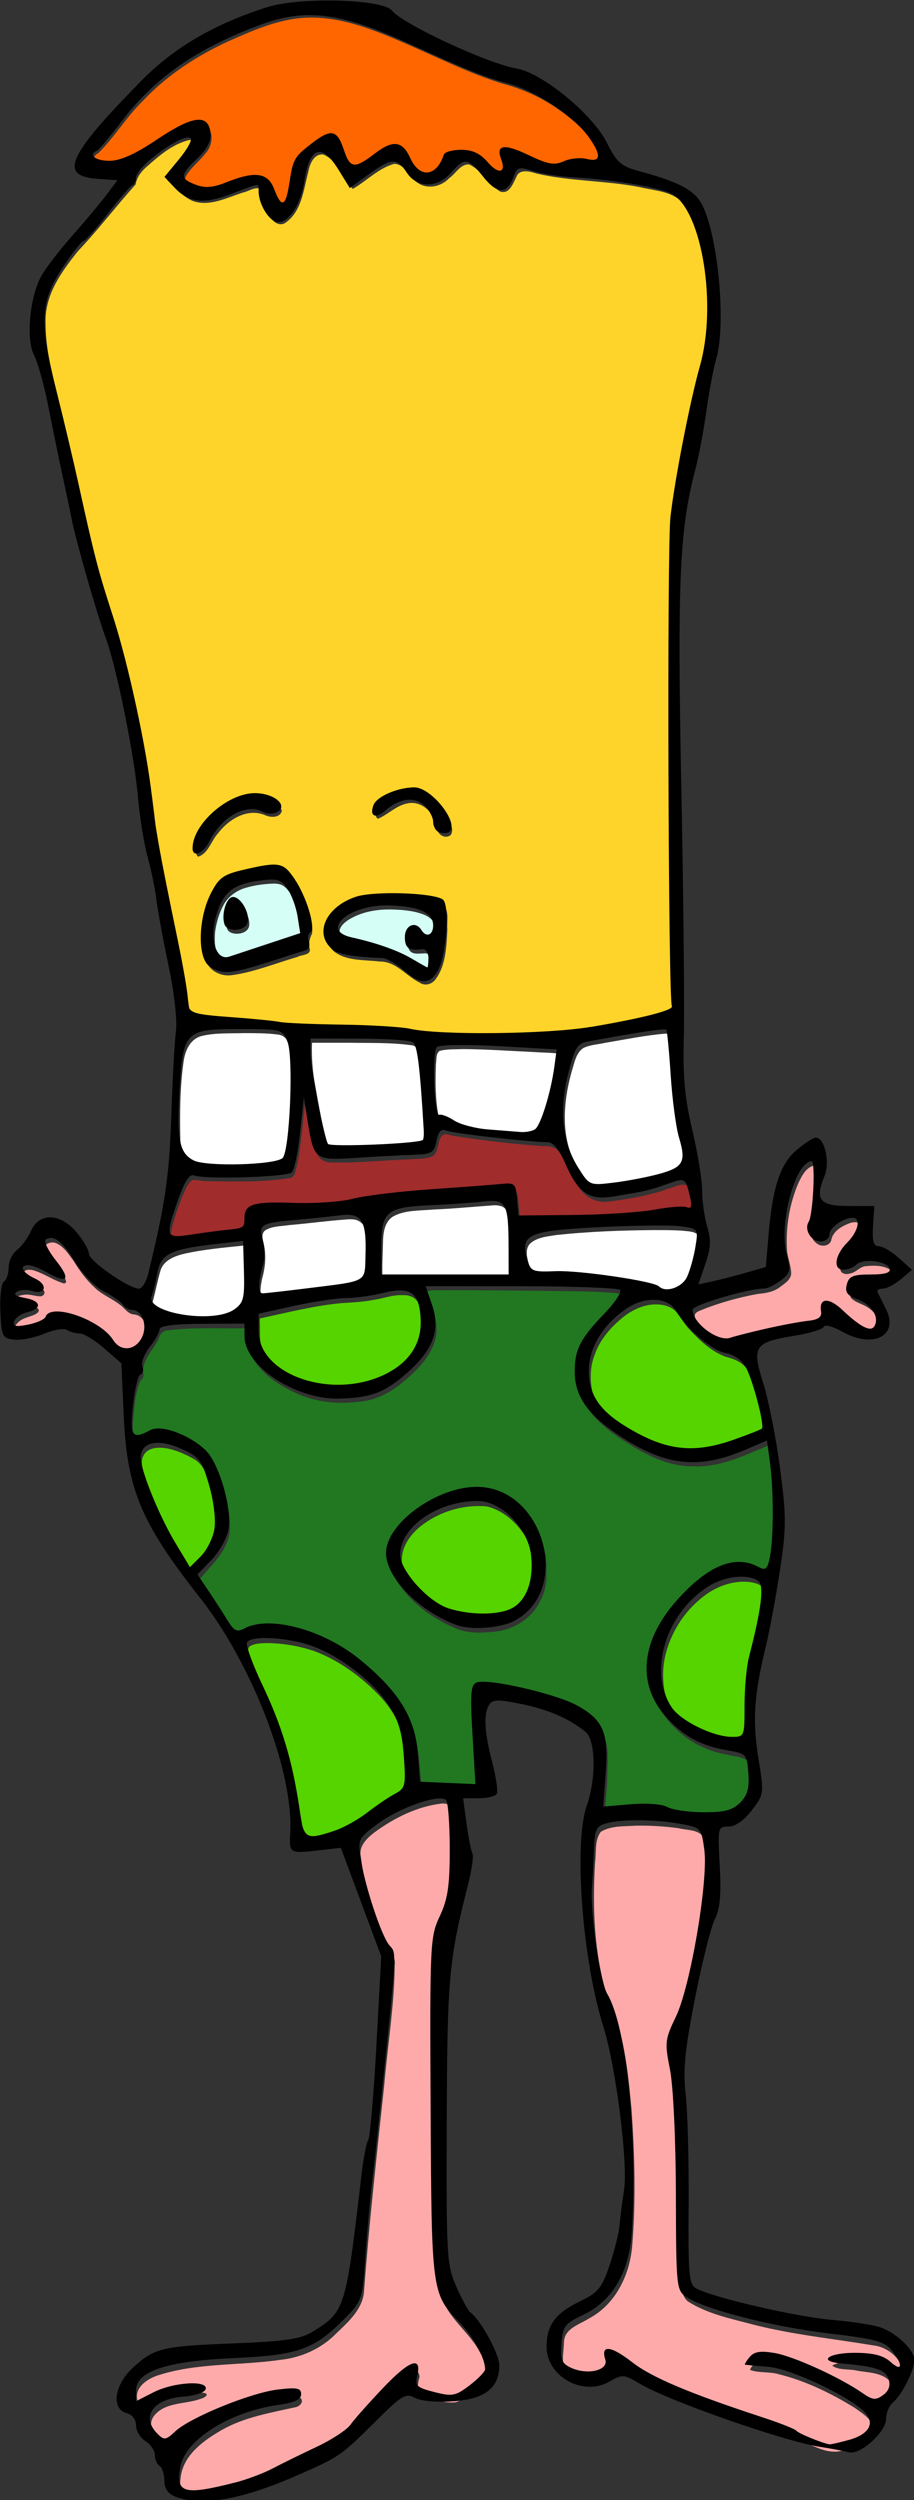
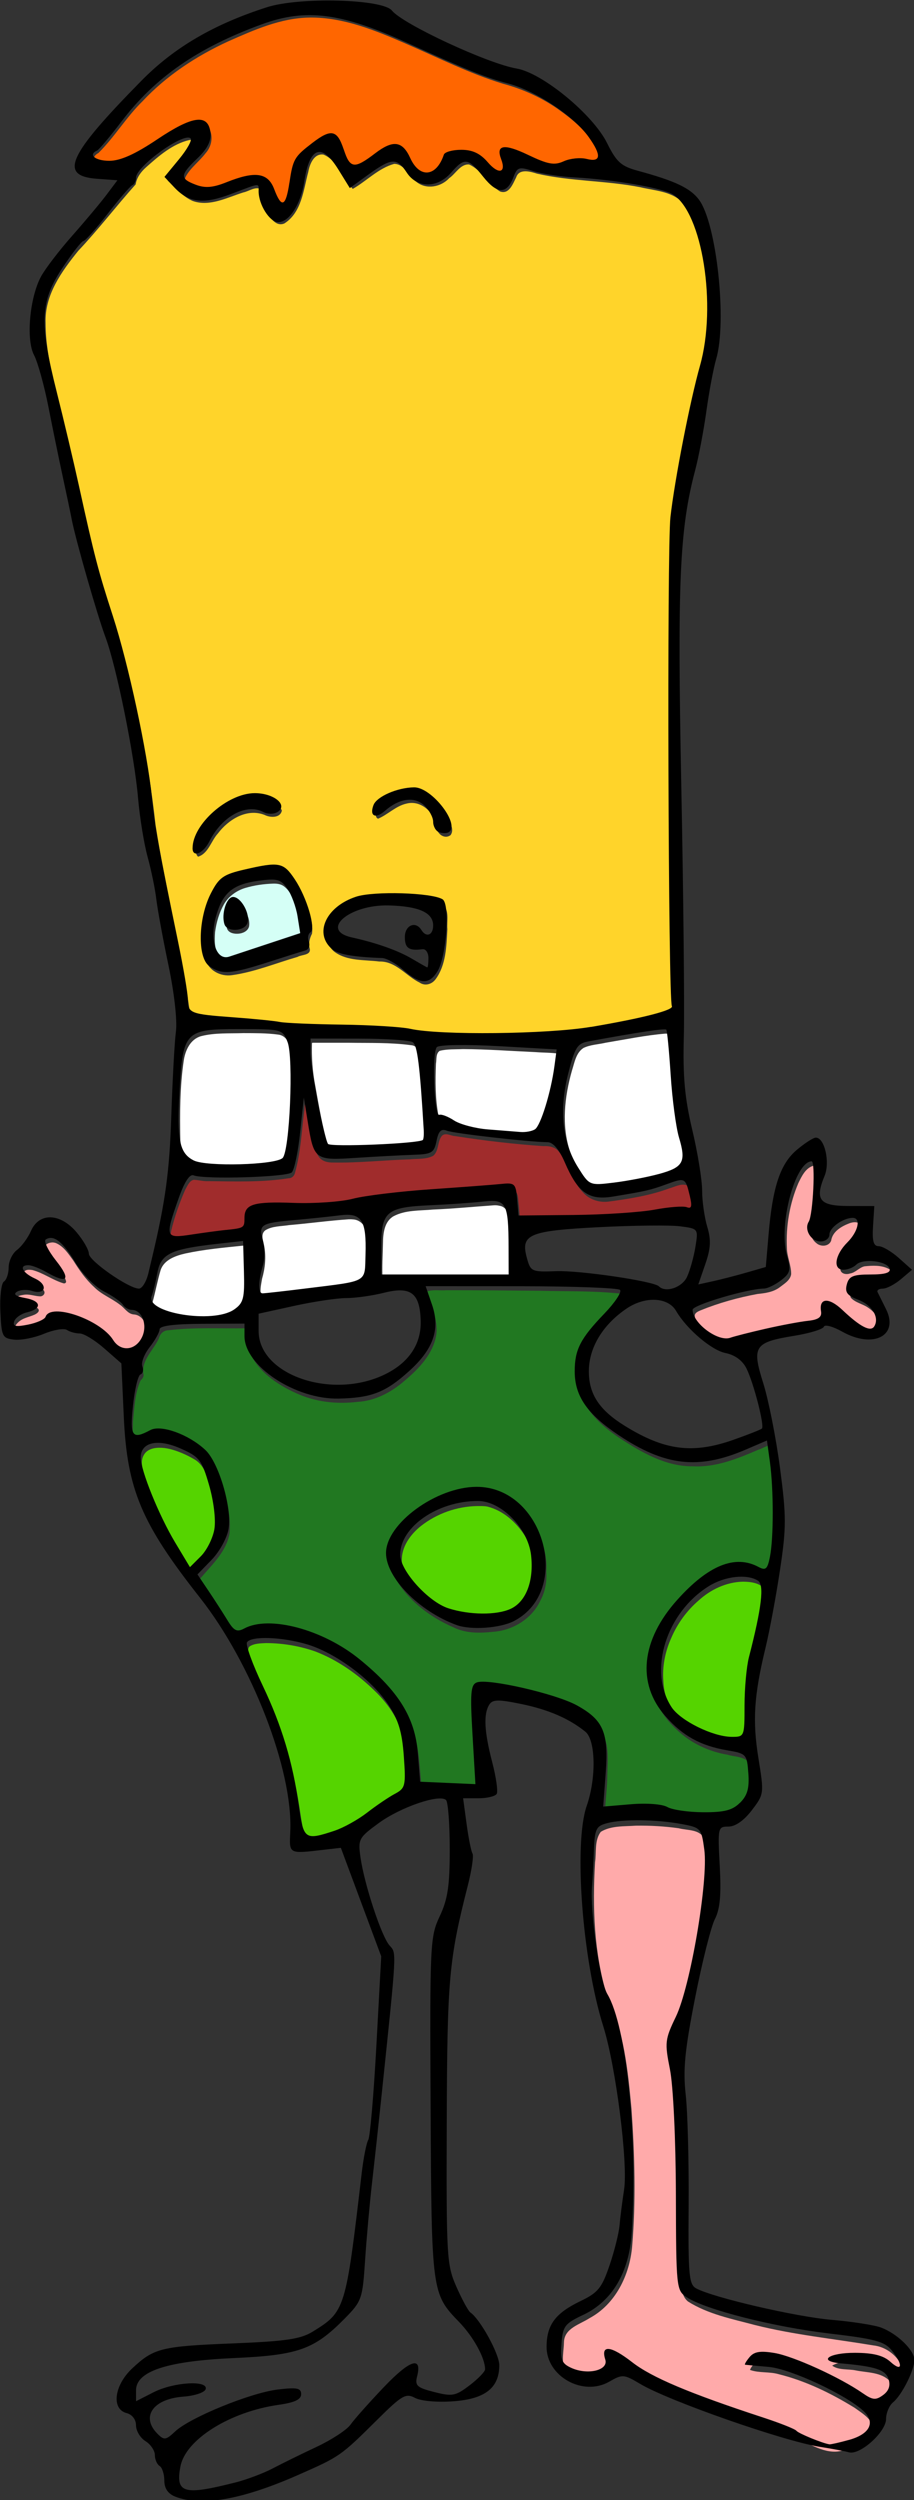
<svg xmlns="http://www.w3.org/2000/svg" width="108.37mm" height="296.34mm" version="1.1" viewBox="0 0 108.37 296.34">
  <rect x="0" y="0" width="108.37" height="296.34" fill="#333333" stroke="none" />
  <g transform="translate(-.255 -.347)">
    <g transform="matrix(2.114 0 0 2.114 -112.63 -242.6)" stroke-width=".473">
-       <path transform="scale(.265)" d="m295.06 815.26c-5.192 0.594-10.076 3.014-14.253 6.079-1.612 1.23-3.433 2.924-2.932 5.177 0.755 6.228 2.711 12.281 5.106 18.059 0.605 1.7 2.413 2.947 2.064 4.92-0.082 8.529-1.509 16.979-2.235 25.468-1.537 14.416-3.156 28.834-4.243 43.289-0.177 3.899-3.275 6.627-5.894 9.133-3.141 3.224-7.407 5.122-11.854 5.595-8.697 1.261-17.763 0.556-26.193 3.377-2.089 0.782-4.576 2.443-4.077 5.03 0.13 0.571-0.21 1.643 0.348 1.958 4.242-2.263 9.106-4.41 13.996-3.331 1.006 0.361-0.39 1.105-0.822 1.171-3.285 1.262-7.633 0.624-10.008 3.693-1.538 2.181 0.036 5.476 2.375 6.304 1.949-0.076 3.114-2.065 4.8-2.831 5.639-3.238 11.778-5.724 18.132-7.101 1.866-0.218 3.911-0.733 5.726-0.244 0.888 0.944-0.312 1.933-1.284 2.042-5.204 1.15-10.579 2.067-15.29 4.72-3.703 2.134-7.822 4.998-8.69 9.483-0.257 1.632-0.62 4.3 1.464 4.883 4.094 0.327 8.151-0.9 12.068-1.966 6.305-2.292 12.267-5.45 18.235-8.494 3.045-1.392 5.299-3.894 7.352-6.454 3.251-3.362 6.117-7.314 10.225-9.684 0.861-0.574 1.371 0.895 0.972 1.524-0.178 1.141-0.712 2.858 0.759 3.376 2.224 0.843 4.639 1.806 7.053 1.517 2.623-0.93 4.959-2.781 6.646-4.975 0.621-2.164-0.828-4.324-1.834-6.151-2.473-4.29-7.172-7.269-8.08-12.398-1.412-6.98-0.845-14.169-1.142-21.25-0.119-15.796-0.497-31.602-2e-3 -47.395 0.039-3.575 0.505-7.16 2.154-10.376 2.233-5.63 1.489-11.838 1.532-17.75-0.228-2.016 0.122-4.311-0.866-6.134-0.373-0.269-0.871-0.263-1.309-0.264z" fill="#faa" />
      <path transform="scale(.265)" d="m336.1 819.95c-2.476 0.183-5.246-0.036-7.439 1.303-1.37 1.807-0.902 4.341-1.217 6.464-0.555 9.484-0.238 19.197 2.555 28.337 3.589 7.393 4.399 15.699 5.156 23.769 0.679 9.694 0.961 19.473 0.142 29.159-0.529 6.069-3.526 12.237-9.058 15.193-2.021 1.309-5.281 2.11-5.371 5.039-0.021 1.857-0.575 3.888 0.145 5.649 1.783 2.302 5.285 2.655 7.896 1.775 1.147-0.35 1.802-1.523 1.403-2.682-0.306-0.735-0.051-1.962 0.941-1.477 3.51 1.545 6.305 4.356 9.858 5.866 9.378 4.677 19.665 7.102 29.225 11.312 3.067 1.357 6.386 3.618 9.877 2.396 2.214-0.65 5.228-1.219 6.14-3.657 0.426-2.507-2.261-4.04-3.981-5.282-4.999-3.081-10.386-5.707-16.107-7.115-1.96-0.561-4.145-0.203-6.032-0.896 0.511-1.243 1.885-2.363 3.333-2.059 5.443 0.272 10.344 3.026 15.168 5.315 2.78 1.244 5.165 3.266 7.981 4.412 2.691 0.601 5.061-3.111 3.153-5.253-1.809-1.968-4.802-1.812-7.237-2.307-1.617-0.339-3.647-4e-3 -5-1.014 2.309-1.325 5.204-0.811 7.766-0.846 2.42-0.071 4.468 1.251 6.336 2.613 0.785 0.659 1.422-0.499 0.898-1.153-1.07-2.638-3.516-4.622-6.385-4.905-8.33-1.393-16.759-2.232-24.965-4.298-4.822-1.287-9.906-2.275-14.172-4.983-1.819-1.498-1.266-4.247-1.551-6.339-0.528-12.871-0.085-25.785-1.151-38.63-0.352-4.002-1.947-8.291 0.145-12.084 3.714-8.519 5.135-17.818 6.339-26.968 0.351-4.621 1.198-9.504-0.385-13.983-0.965-1.942-3.561-1.641-5.347-2.12-2.998-0.422-6.031-0.593-9.058-0.549z" fill="#faa" />
      <path transform="scale(.265)" d="m373.72 680.3c-1.703 0.45-2.535 2.241-3.246 3.698-1.837 4.31-2.65 9.066-2.423 13.742 0.029 1.889 0.927 3.646 0.901 5.529-0.192 1.322-1.51 2.051-2.467 2.801-1.347 0.993-3.025 1.22-4.641 1.381-4.12 0.765-8.192 1.891-12.075 3.473-0.568 0.247-1.362 0.565-1.198 1.342 0.18 1.714 1.659 2.905 2.846 3.993 1.569 1.294 3.7 2.245 5.743 1.584 5.618-1.562 11.332-2.753 17.092-3.637 0.868-0.127 1.919-0.694 1.754-1.732 0.045-0.754-0.237-1.985 0.726-2.275 1.205-0.147 2.204 0.877 3.11 1.536 1.845 1.487 3.518 3.388 5.806 4.2 0.824 0.338 1.757-0.188 1.913-1.056 0.52-1.841-0.915-3.613-2.373-4.559-1.149-0.792-2.666-1.018-3.611-2.073-0.347-0.897-0.136-2.032 0.491-2.77 1.251-1.167 3.124-0.71 4.675-0.905 1.191-0.148 2.584 0.079 3.614-0.648 0.59-0.651-0.152-1.512-0.776-1.791-1.561-0.803-3.418-0.706-5.112-0.53-1.143 0.258-1.889 1.353-3.082 1.522-0.761 0.279-1.952 0.083-2.027-0.895-0.127-1.885 1.334-3.395 2.436-4.734 1.001-1.219 2.175-2.7 1.935-4.378-0.306-1.091-1.715-0.927-2.532-0.59-1.648 0.635-3.502 1.73-3.781 3.64-0.468 1.276-2.232 1.354-3.143 0.514-1.053-0.799-1.496-2.284-0.843-3.474 0.901-2.723 0.849-5.648 0.996-8.482-0.044-1.41 0.122-2.888-0.26-4.255-0.101-0.139-0.284-0.186-0.448-0.169z" fill="#faa" />
      <path transform="scale(.265)" d="m212.52 696.55c-0.444 0.031-0.939 0.175-1.256 0.472 0.028 1.583 1.151 2.836 1.978 4.091 0.778 1.173 1.859 2.231 2.236 3.61 0.107 0.405-0.32 0.59-0.637 0.445-2.25-0.689-4.183-2.178-6.467-2.773-0.6-0.083-1.529-0.195-1.823 0.48-0.079 0.803 0.725 1.333 1.286 1.768 0.988 0.723 2.33 1.07 2.993 2.162 0.337 0.607-0.28 1.213-0.893 1.15-1.148-0.049-2.263-0.54-3.428-0.322-0.561 0.104-1.428 0.179-1.599 0.843 0.056 0.674 0.937 0.723 1.432 0.899 1.096 0.305 2.357 0.406 3.235 1.206 0.458 0.557-0.317 1.048-0.765 1.255-1.161 0.517-2.514 0.687-3.46 1.618-0.457 0.423-1.055 1.198-0.565 1.796 0.672 0.451 1.559 0.138 2.302 0.075 1.465-0.3 3.012-0.613 4.243-1.508 0.399-0.495 0.723-1.167 1.435-1.256 1.965-0.426 3.979 0.262 5.827 0.9 2.807 1.079 5.548 2.671 7.296 5.187 0.809 1.237 2.455 1.911 3.865 1.35 2.202-0.832 3.167-3.524 2.633-5.702-0.233-1.259-1.234-2.448-2.578-2.51-1.307-0.119-1.952-1.429-2.971-2.092-1.74-1.346-3.883-2.13-5.433-3.723-1.78-1.617-3.137-3.6-4.411-5.621-1.008-1.382-2.017-2.967-3.651-3.663-0.264-0.096-0.545-0.147-0.826-0.137z" fill="#faa" />
      <path transform="scale(.265)" d="m253.04 652.26c-2.995 0.105-6.063-0.107-8.99 0.649-2.278 0.64-3.352 3.046-3.662 5.205-0.825 5.572-0.815 11.232-0.716 16.852 0.152 1.896 0.788 3.942 2.462 5.037 1.485 1.02 3.409 0.943 5.127 1.155 4.162 0.187 8.359 0.076 12.482-0.546 0.987-0.152 2.208-0.475 2.487-1.588 0.885-3.26 0.952-6.678 1.184-10.03 0.149-4.273 0.358-8.587-0.237-12.836-0.249-1.546-1.052-3.427-2.834-3.589-2.416-0.326-4.87-0.295-7.303-0.308z" fill="#fff" />
      <path transform="scale(.265)" d="m267.53 654.4c-0.091 3.031 0.124 6.061 0.708 9.038 0.778 4.328 1.492 8.69 2.757 12.907 0.215 0.938 1.333 0.744 2.046 0.778 5.816 0.049 11.657-0.049 17.431-0.801 0.529-0.072 1.29-0.183 1.265-0.882 0.153-3.079-0.273-6.157-0.429-9.23-0.321-3.375-0.394-6.817-1.283-10.105-0.129-0.761-0.777-1.259-1.532-1.29-4.351-0.589-8.762-0.444-13.142-0.512-2.574-3e-3 -5.148-9.5e-4 -7.722-2e-3l-0.092 0.092z" fill="#fff" />
      <path transform="scale(.265)" d="m299.52 655.64c-1.648 0.08-3.351-0.036-4.956 0.374-0.856 0.586-0.623 1.828-0.789 2.717-0.156 3.689-0.157 7.432 0.546 11.068 0.087 0.434 0.32 1.132 0.893 0.926 1.895 0.422 3.411 1.812 5.317 2.234 3.899 1.034 7.965 1.139 11.966 1.458 1.318-5e-3 2.976-0.238 3.569-1.608 1.745-3.66 2.61-7.674 3.309-11.647 0.188-1.5 0.585-3.022 0.491-4.532-1.627-0.261-3.357-0.215-5.022-0.35-5.106-0.223-10.212-0.612-15.324-0.639z" fill="#fff" />
      <path transform="scale(.265)" d="m342.32 652.37c-4.228 0.35-8.396 1.225-12.578 1.916-1.576 0.372-3.272 0.408-4.747 1.116-1.595 1.038-1.895 3.111-2.438 4.79-1.569 5.541-2.248 11.572-0.409 17.138 0.844 2.623 2.226 5.092 4.02 7.181 1.242 1.36 3.252 0.866 4.856 0.726 4.2-0.56 8.424-1.224 12.457-2.555 1.388-0.461 3.012-1.32 3.115-2.968 0.14-2.485-0.956-4.822-1.266-7.254-1.144-6.544-1.153-13.222-2.043-19.797-0.128-0.363-0.678-0.267-0.967-0.292z" fill="#fff" />
-       <path transform="scale(.265)" d="m339.61 693.94c-6.765 0.061-13.541 0.312-20.271 1.029-1.94 0.325-4.161 0.447-5.673 1.855-1.158 1.287-0.55 3.174-0.153 4.644 0.266 0.986 0.738 2.251 1.94 2.321 3.204 0.236 6.433 0.052 9.633 0.391 4.877 0.458 9.75 1.137 14.522 2.265 1.063 0.187 1.924 0.84 2.904 1.222 1.847 0.214 3.726-0.633 4.791-2.158 1.129-1.974 1.537-4.274 2.018-6.472 0.118-1.218 0.653-2.522 0.227-3.725-0.794-1.194-2.451-1.09-3.713-1.253-2.072-0.132-4.15-0.121-6.225-0.121z" fill="#fff" />
      <path transform="scale(.265)" d="m306.07 688.69c-4.312 0.301-8.614 0.726-12.934 0.904-2.797 0.261-5.806 0.057-8.358 1.421-1.937 1.136-2.197 3.636-2.215 5.665-0.052 2.561-0.233 5.144-0.079 7.696 0.849 0.348 1.869 0.123 2.778 0.217 8.163 0.051 16.326 0.016 24.489 0.027 0.231-0.855 3e-3 -1.896 0.063-2.821-0.116-3.435 0.075-6.899-0.405-10.311-0.201-1.194-0.885-2.523-2.213-2.699-0.369-0.09-0.748-0.116-1.126-0.099z" fill="#fff" />
      <path transform="scale(.265)" d="m275.37 691.65c-4.254 0.281-8.483 0.875-12.731 1.237-1.655 0.27-3.493 0.176-4.965 1.082-1.059 0.777-0.497 2.221-0.268 3.257 0.463 2.341 0.217 4.766-0.445 7.049-0.196 1.283-0.598 2.718-0.028 3.954 0.548 0.666 1.541 0.139 2.258 0.187 5.598-0.669 11.219-1.212 16.778-2.157 1.368-0.265 3.076-0.87 3.291-2.466 0.227-3.049 0.459-6.162-0.1-9.188-0.228-1.458-1.342-2.833-2.89-2.922-0.298-0.032-0.599-0.036-0.899-0.031z" fill="#fff" />
      <path transform="scale(.265)" d="m253.12 697.21c-4.145 0.429-8.316 0.799-12.394 1.678-2.039 0.471-4.458 1.298-5.21 3.475-0.691 2.284-1.111 4.64-1.745 6.939-0.177 1.227 1.154 1.967 2.08 2.425 3.743 1.621 7.955 1.94 11.976 1.504 2.194-0.311 4.758-1.241 5.544-3.529 0.613-2.515 0.254-5.143 0.281-7.704-0.067-1.575-0.037-3.166-0.219-4.731-0.07-0.107-0.213-0.047-0.313-0.058z" fill="#fff" />
      <path transform="scale(.265)" d="m266.2 667c-0.333 0.491-0.176 1.248-0.329 1.826-0.525 4.33-0.748 8.728-1.915 12.947-0.131 0.656-0.659 1.214-1.359 1.193-5.576 0.885-11.263 0.674-16.896 0.618-1.076 0.059-2.121-0.233-3.182-0.289-0.973 0.206-1.358 1.334-1.814 2.101-1.221 2.778-2.231 5.667-2.948 8.616-0.199 0.804-0.292 2.101 0.742 2.36 1.91 0.222 3.826-0.295 5.723-0.482 2.779-0.449 5.595-0.652 8.364-1.147 0.886-0.112 1.237-1.021 1.209-1.811 0.053-1.056 0.185-2.422 1.32-2.872 1.715-0.859 3.729-0.516 5.592-0.644 5.674-0.099 11.441 0.288 17.005-1.081 8.408-1.518 16.986-1.825 25.493-2.538 2.303-0.121 4.609-0.485 6.913-0.379 1.137 0.427 1.013 1.918 1.144 2.892 0.157 1.181 0.162 2.417 0.36 3.578 0.941 0.33 2.02 0.084 3.006 0.172 8.394-0.044 16.821-0.062 25.163-1.099 2.812-0.461 5.66-0.901 8.515-0.584 0.499-0.85-0.02-1.955-0.144-2.876-0.352-1.028-0.351-2.424-1.359-3.066-1.249-0.39-2.508 0.379-3.694 0.694-4.138 1.53-8.53 2.211-12.877 2.789-2.035 0.229-4.114-0.478-5.45-2.075-2.297-2.435-2.9-5.917-4.991-8.491-0.778-1.002-2.087-1.251-3.286-1.177-6.243-0.427-12.478-1.153-18.658-2.122-0.915-0.021-2.027-0.831-2.819-0.054-0.999 1.221-0.585 3.172-1.831 4.215-1.513 0.804-3.314 0.587-4.967 0.759-5.397 0.16-10.782 0.768-16.184 0.672-1.165 0.019-2.427-0.24-3.103-1.281-1.071-1.521-1.1-3.499-1.52-5.258-0.418-2.006-0.549-4.092-1.102-6.062-0.028-0.035-0.076-0.055-0.121-0.044z" fill="#a02c2c" />
-       <path transform="scale(.265)" d="m283.79 626.1c-2.944 5e-3 -5.965 0.608-8.493 2.169-0.848 0.573-1.802 1.32-1.929 2.409-0.086 1.055 0.883 1.813 1.802 2.078 2.181 0.668 4.434 1.105 6.6 1.813 2.843 0.868 5.613 1.992 8.152 3.555 0.828 0.443 1.615 0.999 2.486 1.345 0.34-0.082 0.235-0.565 0.303-0.822 0.067-0.968 0.211-2.105-0.449-2.913-0.257-0.306-0.627-0.414-1.014-0.331-0.942-0.016-2.024 0.268-2.831-0.377-0.648-0.601-0.653-1.605-0.611-2.41 0.081-0.88 0.531-1.91 1.496-2.085 0.874-0.173 1.498 0.596 1.927 1.233 0.382 0.563 1.212 1.031 1.845 0.579 0.717-0.584 0.755-1.633 0.647-2.482-0.208-1.361-1.43-2.269-2.642-2.724-2.217-0.825-4.617-0.991-6.963-1.038-0.109 1.7e-4 -0.217 3.4e-4 -0.326 5.1e-4z" fill="#d5fff6" />
      <path transform="scale(.265)" d="m259.31 620.63c-1.981 0.067-3.969 0.346-5.871 0.91-1.862 0.552-3.542 1.759-4.53 3.448-1.022 1.806-1.601 3.844-1.884 5.892-0.128 1.8-0.148 3.772 0.869 5.344 0.507 0.846 1.597 1.364 2.548 0.969 5.044-1.648 10.078-3.325 15.117-4.989 0.141-0.246-0.08-0.595-0.069-0.881-0.365-2.284-0.66-4.617-1.604-6.754-0.579-1.309-1.257-2.71-2.5-3.512-0.624-0.374-1.365-0.443-2.076-0.426zm-8.04 3.947c0.856 0.059 1.451 0.812 1.907 1.442 0.693 1.081 1.275 2.394 1.032 3.703-0.261 0.967-1.325 1.444-2.248 1.503-0.857 0.073-2.033-0.119-2.395-1.044-0.345-1.075-0.216-2.25 0.025-3.327 0.238-0.831 0.562-1.791 1.379-2.216 0.095-0.038 0.196-0.061 0.299-0.061z" fill="#d5fff6" />
      <path transform="scale(.265)" d="m241.6 463.29c-3.565 0.831-6.477 3.371-9.15 5.751-1.096 0.969-2.018 2.187-2.232 3.644-4.124 4.605-7.89 9.553-12.147 14.052-3.528 4.369-7.155 9.384-6.913 15.292-0.013 7.587 2.555 14.86 4.107 22.211 3.338 13.658 5.885 27.534 10.3 40.906 4.184 14.1 7.276 28.531 8.872 43.16 2.101 13.328 5.429 26.445 7.298 39.807 1.037 1.557 3.33 1.261 4.955 1.632 8.165 0.677 16.295 1.754 24.499 1.87 7.155 0.142 14.308 0.397 21.39 1.487 6.867 0.616 13.784 0.136 20.669 0.092 7.213 0.042 14.373-0.936 21.42-2.415 3.232-0.802 6.709-1.151 9.655-2.776 0.396-0.983-0.206-2.171-0.036-3.229-0.569-27.623-0.545-55.255-0.446-82.883 0.131-9.419-0.108-18.934 1.929-28.184 1.546-8.98 3.788-17.81 5.666-26.719 0.691-5.263 0.527-10.642-0.068-15.908-0.927-5.16-2.05-10.703-5.603-14.759-2.318-2.2-5.774-2.323-8.734-3.03-7.229-1.435-14.69-1.224-21.871-2.878-1.417-0.446-3.776-1.145-4.406 0.786-0.678 1.307-1.473 3.68-3.415 2.985-2.481-1.521-3.86-4.5-6.543-5.713-1.839-0.141-2.851 1.966-4.193 2.876-1.757 1.905-4.873 2.523-6.981 0.793-1.616-1.149-2.427-3.745-4.682-3.798-3.338 0.914-5.853 3.64-8.776 5.3-2.154-2.304-3.113-5.959-6.199-7.264-2.04-0.279-2.92 2.065-3.216 3.677-1.025 3.812-1.396 8.573-5.052 10.892-1.87 0.821-3.241-1.47-3.94-2.895-0.818-1.31-0.571-2.888-0.977-4.289-1.132-0.778-2.596 0.4-3.767 0.622-3.387 1.054-7.083 3.074-10.675 1.826-2.137-0.892-3.65-2.811-5.339-4.333 1.843-2.554 4.412-4.776 5.464-7.809 0.131-0.545-0.376-0.853-0.859-0.78zm47.781 138.18c2.849 0.156 4.853 2.657 6.492 4.741 0.678 1.156 1.926 2.839 1.004 4.15-1.232 0.97-2.948-0.225-2.934-1.703-0.419-2.964-3.249-5.756-6.385-4.964-2.283 0.503-3.957 2.332-6.04 3.204-0.878-0.355-0.394-1.876 0.197-2.36 1.929-2.08 4.934-2.893 7.666-3.068zm-33.334 1.245c1.858 0.039 4.303 0.574 5.115 2.447-0.316 1.634-2.462 1.536-3.634 0.947-3.745-1.502-7.684 0.957-9.9 3.908-1.444 1.556-2 4.236-4.2 4.919-0.864-0.76-0.319-2.314 8e-3 -3.263 1.985-4.095 5.815-7.366 10.189-8.654 0.784-0.194 1.608-0.306 2.422-0.305zm3.629 15.113c2.976-0.159 4.424 3.022 5.607 5.232 1.089 2.568 2.655 5.287 2.261 8.159-0.502 1.005-0.804 2.087-0.469 3.22 0.233 1.397-1.771 1.189-2.59 1.697-4.596 1.325-9.09 3.195-13.847 3.862-2.448 0.39-5.307-1.068-5.656-3.727-0.841-5.172 0.225-10.864 3.475-15.06 2.475-2.281 6.101-2.427 9.246-3.192 0.653-0.104 1.317-0.188 1.971-0.191zm25.449 6.111c3.32 0.129 6.832-0.166 9.979 1.064 1.619 1.173 0.918 3.562 1.09 5.269-0.197 3.594-0.276 7.611-2.519 10.62-0.806 1.055-2.222 1.469-3.367 0.675-2.872-1.406-5.03-4.558-8.517-4.452-3.165-0.402-6.777-0.057-9.473-2.038-2.309-1.797-1.921-5.345 0.059-7.216 2.688-3.085 6.963-4.088 10.924-3.904 0.608-0.011 1.215-0.016 1.823-0.018z" fill="#ffd42a" />
      <path transform="scale(.265)" d="m267.06 437.39c-6.111 0.068-11.802 2.623-17.29 5.049-6.722 3.097-13.035 7.235-18.108 12.665-3.44 3.359-5.906 7.57-9.327 10.943-0.559 0.277-1.289 0.941-0.755 1.586 1.085 0.933 2.677 0.909 4.032 0.892 3.249-0.327 6.017-2.286 8.74-3.922 2.813-1.728 5.596-3.764 8.797-4.621 1.093-0.339 2.414 0.136 2.814 1.266 0.67 1.64 0.222 3.569-0.951 4.848-1.315 1.741-3.198 3.061-4.234 5.011-0.485 1.036 0.703 1.788 1.513 2.138 2.022 0.984 4.41 1.086 6.506 0.262 2.604-0.844 5.25-2.199 8.058-1.802 1.702 0.244 2.626 1.872 3.175 3.333 0.45 0.819 0.704 2.021 1.663 2.388 0.878-0.204 0.981-1.352 1.21-2.066 0.659-2.466 0.563-5.197 1.889-7.441 1.282-1.745 3.151-2.977 4.9-4.225 0.932-0.58 2.267-1.393 3.287-0.554 1.278 1.287 1.483 3.226 2.307 4.792 0.33 0.932 1.305 1.743 2.329 1.357 2.861-0.934 4.758-3.799 7.812-4.277 1.749 0.014 2.635 1.794 3.341 3.127 0.718 1.422 1.922 3.02 3.703 2.896 1.828-0.167 2.89-1.967 3.505-3.507 0.495-1.175 2.001-1.089 3.065-1.211 1.73-0.133 3.57 0.204 4.87 1.442 1.239 0.936 2.161 2.384 3.662 2.92 0.832 0.133 1.204-0.873 0.966-1.535-0.143-1.024-0.874-2.127-0.434-3.155 0.912-0.608 2.07-0.013 3.005 0.256 2.443 0.875 4.717 2.266 7.262 2.85 2.107 0.399 3.952-1.101 6.025-1.052 1.284-0.123 2.589 0.613 3.84 0.173 0.909-0.54 0.331-1.764 1e-3 -2.484-1.925-3.812-5.312-6.641-8.747-9.057-3.489-2.42-7.406-4.175-11.503-5.278-7.102-2.167-13.75-5.536-20.547-8.476-6.451-2.795-13.226-5.614-20.383-5.534z" fill="#f60" />
      <path transform="scale(.265)" d="m295.95 706.66c-1.304 0.111-2.748-0.182-3.983 0.234 0.769 3.249 2.58 6.53 1.726 9.956-0.986 3.994-4.138 6.981-7.207 9.51-2.655 2.139-5.839 3.737-9.301 3.921-4.429 0.528-9.003 0.036-13.07-1.865-4.017-1.833-8.044-4.566-9.82-8.764-0.633-1.574-0.264-3.355-0.52-4.939-5.539 0.104-11.116-0.25-16.628 0.42-0.999 9e-3 -1.738 0.71-1.988 1.648-1.074 2.464-3.637 4.522-3.333 7.439 0.225 0.649-0.12 1.121-0.563 1.527-1.252 2.751-1.316 5.876-1.625 8.839 0.042 1.228-0.292 2.764 0.576 3.768 1.583 0.626 3.054-0.84 4.596-1.028 2.883-0.261 5.636 1.211 8.045 2.661 2.342 1.34 3.963 3.608 4.924 6.097 1.491 3.79 2.675 7.88 2.316 11.979-0.633 3.792-3.57 6.531-5.973 9.322-0.403 0.386-0.663 0.946-0.134 1.371 2.28 3.395 4.391 6.912 6.79 10.223 0.516 0.69 1.369 1.544 2.273 0.892 2.011-1.033 4.28-1.373 6.514-1.171 6.055 0.175 11.794 2.835 16.69 6.238 4.546 3.365 8.869 7.357 11.565 12.383 2.278 4.159 2.427 8.954 2.809 13.563 0.092 0.503-0.134 1.499 0.73 1.258 3.752 0.159 7.51 0.338 11.264 0.341 0.224-1.397-0.092-2.95-0.085-4.397-0.215-5.16-0.781-10.339-0.447-15.499-1e-3 -0.972 0.807-1.794 1.812-1.641 5.093 0.167 10.083 1.57 14.96 2.986 3.904 1.238 8.278 2.845 10.284 6.699 1.435 2.89 0.88 6.245 0.889 9.368-0.065 2.403-0.442 4.8-0.439 7.199 1.665 0.172 3.445-0.184 5.145-0.235 3.234-0.271 6.591-0.405 9.633 0.878 3.483 0.801 7.126 0.862 10.67 0.504 2.912-0.424 5.651-2.876 5.567-5.969 0.023-1.956 0.15-4.062-0.676-5.878-1.096-1.215-2.976-1.098-4.435-1.552-3.967-0.666-7.742-2.424-10.662-5.205-3.65-3.292-6.224-8.142-5.661-13.14 0.559-5.877 4.099-10.993 8.29-14.968 2.896-3.003 6.544-5.879 10.871-6.111 1.973-0.16 3.681 1.19 5.607 1.289 1.055-0.241 0.978-1.716 1.276-2.532 0.656-4.451 0.51-8.984 0.501-13.472-0.119-3.78-0.544-7.56-1.162-11.285-0.826-0.019-1.69 0.634-2.514 0.869-4.412 1.898-9.028 3.796-13.931 3.525-5.748 0.059-10.957-3.012-15.622-6.069-3.641-2.49-7.33-5.728-8.362-10.211-0.407-3.11-0.422-6.519 1.416-9.213 2.133-3.615 5.736-6.119 7.736-9.812 0.292-0.499 0.149-1.276-0.555-1.243-5.614-0.599-11.283-0.446-16.922-0.591-6.618-0.066-13.237-0.121-19.856-0.118zm6.904 42.993c5.375-0.173 10.124 3.631 12.452 8.267 1.364 2.55 2.029 5.449 1.821 8.357 0.152 2.108-0.259 4.22-1.265 6.074-1.777 3.811-5.777 6.261-9.897 6.576-2.82 0.301-5.787 0.377-8.406-0.901-5.225-2.26-10.089-5.979-12.758-11.103-1.423-2.574-1.007-5.845 0.823-8.094 4.051-5.267 10.55-8.969 17.231-9.178z" fill="#217821" />
-       <path transform="scale(.265)" d="m340.22 709.66c-2.925 0.042-5.615 1.534-7.729 3.468-2.248 1.97-4.177 4.392-5.144 7.251-0.869 2.24-0.993 4.717-0.608 7.072 0.505 2.864 2.299 5.34 4.551 7.114 2.811 2.208 5.961 3.994 9.282 5.312 3.588 1.443 7.574 1.897 11.379 1.163 3.719-0.709 7.284-2.055 10.774-3.493 0.417-0.179 0.981-0.443 0.851-1.003-0.224-2.569-0.979-5.059-1.67-7.533-0.641-1.935-1.126-3.993-2.318-5.681-1.024-1.442-2.731-2.155-4.394-2.559-3.083-1.097-5.542-3.424-7.739-5.78-1.145-1.188-1.888-2.691-2.986-3.912-1.114-1.068-2.744-1.449-4.248-1.418z" fill="#55d400" />
      <path transform="scale(.265)" d="m358.68 768.33c-3.459 0.095-6.752 1.645-9.287 3.954-2.518 2.162-4.512 4.902-5.818 7.952-1.292 2.869-1.927 6.044-1.666 9.19 0.087 2.508 0.95 4.981 2.359 7.049 1.542 1.92 3.763 3.138 5.937 4.21 2.622 1.2 5.537 2.235 8.457 1.709 0.869-0.325 0.986-1.441 1.026-2.243 0.258-5.261-0.041-10.613 1.334-15.745 0.943-3.968 2.005-7.944 2.31-12.024 9e-3 -1.077 0.146-2.432-0.776-3.2-1.124-0.725-2.571-0.85-3.875-0.852z" fill="#55d400" />
      <path transform="scale(.265)" d="m302.44 752.33c-4.259 0.081-8.493 1.584-11.843 4.216-2.253 1.804-4.185 4.466-4.044 7.476 0.108 1.781 1.179 3.318 2.184 4.726 1.908 2.451 4.211 4.689 6.999 6.109 2.372 1.018 4.975 1.405 7.538 1.541 2.366 0.02 4.85-0.049 7.024-1.086 2.309-1.186 3.64-3.679 4.072-6.162 0.684-3.613 0.229-7.564-1.856-10.662-1.833-2.788-4.529-5.209-7.824-6.042-0.738-0.154-1.502-0.109-2.251-0.115z" fill="#55d400" />
      <path transform="scale(.265)" d="m257.85 781.32c-1.19 0.062-2.512 0.039-3.539 0.725-0.566 0.609-0.113 1.517 0.039 2.203 1.73 5.22 4.503 10.015 6.341 15.193 2.318 6.157 3.647 12.622 4.563 19.119 0.3 1.46 0.383 3.069 1.256 4.33 0.784 0.965 2.176 0.701 3.229 0.453 3.549-0.815 6.861-2.464 9.789-4.61 2.152-1.633 4.393-3.145 6.721-4.521 0.794-0.487 1.433-1.299 1.422-2.268 0.176-3.179-0.097-6.376-0.588-9.517-0.686-4.275-3.186-8.04-6.266-10.99-3.606-3.536-7.84-6.516-12.569-8.34-3.325-1.164-6.876-1.764-10.398-1.776z" fill="#55d400" />
-       <path transform="scale(.265)" d="m235.14 739.99c-1.207 0.014-2.587 0.395-3.192 1.538-0.661 1.103-0.417 2.437-0.118 3.611 0.971 3.682 2.492 7.194 4.099 10.637 1.219 2.63 2.656 5.148 4.163 7.622 0.652 1.057 1.25 2.165 1.938 3.189 0.344-0.132 0.576-0.559 0.879-0.798 1.144-1.176 2.426-2.281 3.152-3.785 0.827-1.562 1.5-3.279 1.429-5.076-0.037-3.879-0.991-7.695-2.338-11.313-0.478-1.286-1.308-2.469-2.509-3.171-1.635-0.964-3.398-1.743-5.243-2.203-0.74-0.172-1.5-0.272-2.26-0.25z" fill="#55d400" />
-       <path transform="scale(.265)" d="m286.28 707.7c-1.864 7e-3 -3.632 0.688-5.458 0.962-2.324 0.464-4.685 0.583-7.047 0.729-5.824 0.538-11.499 2.015-17.206 3.222-0.183 0.308-0.017 0.769-0.065 1.135 0.062 1.434-0.063 2.887 0.181 4.306 0.594 2.871 2.67 5.219 5.114 6.727 3.016 1.908 6.555 2.833 10.09 3.092 1.521 0.085 3.053 0.018 4.568-0.128 3.315-0.39 6.559-1.519 9.341-3.373 2.489-1.683 4.467-4.241 5.071-7.223 0.424-2.038 0.325-4.171-0.131-6.194-0.296-1.302-1.089-2.616-2.422-3.046-0.647-0.253-1.355-0.2-2.035-0.209z" fill="#55d400" />
+       <path transform="scale(.265)" d="m235.14 739.99c-1.207 0.014-2.587 0.395-3.192 1.538-0.661 1.103-0.417 2.437-0.118 3.611 0.971 3.682 2.492 7.194 4.099 10.637 1.219 2.63 2.656 5.148 4.163 7.622 0.652 1.057 1.25 2.165 1.938 3.189 0.344-0.132 0.576-0.559 0.879-0.798 1.144-1.176 2.426-2.281 3.152-3.785 0.827-1.562 1.5-3.279 1.429-5.076-0.037-3.879-0.991-7.695-2.338-11.313-0.478-1.286-1.308-2.469-2.509-3.171-1.635-0.964-3.398-1.743-5.243-2.203-0.74-0.172-1.5-0.272-2.26-0.25" fill="#55d400" />
      <path d="m63.21 254.9c-0.392-0.158-0.595-0.462-0.595-0.894 0-0.36-0.119-0.728-0.265-0.818-0.146-0.09-0.265-0.366-0.265-0.613 0-0.247-0.238-0.599-0.529-0.78s-0.529-0.579-0.529-0.882c0-0.329-0.213-0.608-0.529-0.69-0.868-0.227-0.696-1.56 0.324-2.513 1.212-1.132 1.62-1.233 5.665-1.395 2.957-0.119 3.773-0.24 4.456-0.662 1.817-1.123 1.846-1.217 2.74-8.868 0.102-0.873 0.269-1.718 0.37-1.877s0.306-2.541 0.456-5.292l0.271-5.002-2.264-6.085-0.915 0.105c-2.043 0.235-1.979 0.269-1.921-1.031 0.152-3.432-2.16-9.411-5.065-13.097-3.287-4.171-4.088-6.071-4.273-10.141l-0.136-2.997-0.958-0.839c-0.527-0.462-1.145-0.839-1.375-0.839s-0.553-0.088-0.72-0.197c-0.166-0.108-0.744-0.012-1.284 0.213-0.54 0.226-1.297 0.374-1.682 0.329-0.657-0.076-0.705-0.175-0.767-1.586-0.037-0.828 0.052-1.579 0.198-1.669 0.146-0.09 0.266-0.448 0.266-0.795s0.21-0.786 0.467-0.977 0.612-0.673 0.788-1.073c0.46-1.043 1.641-1.003 2.558 0.086 0.377 0.448 0.685 0.986 0.685 1.196 0 0.397 2.24 1.958 2.809 1.958 0.178 0 0.416-0.387 0.529-0.86 0.112-0.473 0.219-0.919 0.236-0.992 0.726-3.078 0.95-4.743 1.05-7.805 0.066-2.037 0.183-4.18 0.26-4.763 0.081-0.61-0.096-2.179-0.417-3.704-0.306-1.455-0.613-3.122-0.682-3.704-0.069-0.582-0.289-1.654-0.49-2.381-0.201-0.728-0.442-2.216-0.536-3.307-0.207-2.406-1.211-7.362-1.822-8.996-0.464-1.241-1.676-5.468-1.897-6.615-0.07-0.364-0.295-1.435-0.5-2.381-0.205-0.946-0.568-2.712-0.806-3.924-0.238-1.212-0.602-2.522-0.808-2.91-0.457-0.862-0.246-3.23 0.394-4.41 0.237-0.437 1.026-1.467 1.754-2.29 0.728-0.823 1.594-1.858 1.926-2.3l0.603-0.803-1.132-0.082c-2.176-0.157-1.663-1.292 2.491-5.512 1.826-1.854 4.048-3.154 7.028-4.108 1.826-0.585 6.487-0.462 7.006 0.185 0.611 0.763 5.375 2.978 6.995 3.253 1.449 0.246 4.279 2.576 5.074 4.179 0.528 1.064 0.788 1.298 1.72 1.551 2.092 0.568 2.949 0.973 3.435 1.624 0.989 1.324 1.582 6.824 0.964 8.933-0.149 0.508-0.395 1.817-0.547 2.909-0.152 1.091-0.433 2.58-0.626 3.307-0.879 3.324-1.009 6.246-0.784 17.661 0.121 6.148 0.185 12.493 0.143 14.1-0.06 2.252 0.049 3.454 0.474 5.246 0.304 1.279 0.552 2.808 0.552 3.398s0.129 1.503 0.286 2.03c0.223 0.746 0.2 1.207-0.107 2.097l-0.393 1.14 0.829-0.182c0.456-0.1 1.307-0.32 1.893-0.489l1.064-0.307 0.157-1.841c0.227-2.666 0.658-3.95 1.588-4.732 0.445-0.374 0.922-0.681 1.06-0.681 0.492 0 0.808 1.379 0.491 2.144-0.557 1.344-0.285 1.687 1.337 1.69l1.452 3e-3 -0.071 1.125c-0.053 0.843 0.026 1.125 0.316 1.125 0.213 0 0.721 0.298 1.129 0.662l0.742 0.662-0.625 0.528c-0.344 0.29-0.8 0.528-1.014 0.528s-0.346 0.089-0.293 0.198c0.053 0.109 0.265 0.535 0.471 0.947 0.747 1.495-0.711 2.245-2.457 1.265-0.518-0.291-0.98-0.415-1.027-0.276-0.046 0.139-0.792 0.369-1.656 0.509-2.252 0.367-2.397 0.588-1.742 2.665 0.295 0.936 0.717 3.072 0.938 4.745 0.357 2.708 0.358 3.334 5e-3 5.689-0.218 1.455-0.583 3.42-0.811 4.366-0.656 2.716-0.746 4.108-0.401 6.241 0.317 1.965 0.313 1.998-0.376 2.9-0.439 0.575-0.922 0.913-1.306 0.913-0.597 0-0.607 0.045-0.49 2.213 0.088 1.629 0.015 2.414-0.274 2.977-0.216 0.42-0.716 2.413-1.112 4.428-0.578 2.947-0.68 4.009-0.523 5.424 0.108 0.968 0.181 3.75 0.164 6.184-0.029 3.95 0.017 4.451 0.427 4.67 0.97 0.519 5.581 1.588 7.593 1.761 1.159 0.099 2.409 0.295 2.778 0.435 0.91 0.345 1.862 1.272 1.862 1.812 0 0.578-0.698 1.967-1.196 2.38-0.215 0.179-0.391 0.597-0.391 0.93 0 0.73-1.462 2.044-2.081 1.871-0.238-0.067-0.969-0.205-1.623-0.306-2.032-0.316-8.475-2.57-10.087-3.53-0.917-0.545-0.993-0.551-1.735-0.125-1.48 0.849-3.53-0.301-3.515-1.972 0.011-1.224 0.495-1.87 1.915-2.552 0.97-0.466 1.186-0.732 1.615-1.993 0.273-0.8 0.526-1.812 0.563-2.249 0.037-0.437 0.151-1.333 0.253-1.991 0.231-1.488-0.461-6.931-1.165-9.166-1.177-3.733-1.667-10.247-0.929-12.364 0.543-1.559 0.504-3.686-0.077-4.156-0.916-0.741-2.078-1.243-3.606-1.556-1.278-0.262-1.596-0.256-1.782 0.037-0.334 0.526-0.283 1.512 0.165 3.233 0.22 0.843 0.332 1.642 0.249 1.775s-0.54 0.243-1.016 0.243h-0.866l0.195 1.44c0.107 0.792 0.257 1.539 0.332 1.661 0.075 0.121-0.045 0.932-0.266 1.801-1.058 4.155-1.153 5.219-1.179 13.245-0.025 7.61-1e-3 8.018 0.545 9.251 0.314 0.71 0.665 1.354 0.779 1.432 0.549 0.373 1.623 2.327 1.623 2.952 0 1.275-0.791 1.899-2.57 2.028-0.924 0.067-1.829-0.013-2.161-0.191-0.511-0.274-0.732-0.146-2.116 1.228-2.058 2.042-2.083 2.06-4.468 3.109-3.137 1.379-5.427 1.777-6.877 1.194zm3.361-0.777c0.648-0.165 1.601-0.522 2.117-0.794s1.627-0.818 2.47-1.213c0.842-0.395 1.698-0.956 1.9-1.245 0.203-0.29 1.038-1.229 1.855-2.088 1.474-1.549 2.171-1.78 1.881-0.623-0.132 0.527-0.013 0.636 0.963 0.884 1.013 0.257 1.192 0.223 1.982-0.379 0.477-0.364 0.867-0.767 0.867-0.896 0-0.631-0.651-1.818-1.455-2.65-1.542-1.596-1.55-1.658-1.601-12.039-0.046-9.198-0.028-9.566 0.513-10.716 0.449-0.956 0.56-1.696 0.56-3.748 0-1.407-0.093-2.651-0.207-2.765-0.355-0.355-2.548 0.394-3.775 1.291-1.121 0.818-1.167 0.905-1.025 1.915 0.212 1.506 1.169 4.418 1.626 4.942 0.407 0.468 0.429 0.075-0.471 8.684-0.144 1.382-0.372 3.466-0.506 4.63-0.134 1.164-0.31 3.125-0.391 4.358-0.142 2.152-0.187 2.281-1.139 3.248-1.715 1.741-2.604 2.058-6.231 2.22-3.747 0.167-5.476 0.739-5.476 1.81v0.609l0.982-0.501c1.131-0.577 3.093-0.691 2.922-0.17-0.06 0.182-0.622 0.368-1.248 0.414-1.705 0.124-2.405 1.131-1.451 2.085 0.371 0.371 0.467 0.359 0.992-0.135 0.833-0.782 4.232-2.169 5.761-2.35 1.075-0.127 1.302-0.081 1.302 0.263 0 0.297-0.364 0.469-1.257 0.595-2.742 0.388-5.231 1.95-5.514 3.461-0.281 1.496 0.178 1.632 3.054 0.9zm34.448-2.396c1.155-0.321 1.492-0.969 0.83-1.601-0.952-0.91-4.099-2.382-5.327-2.491-0.677-0.06-1.276-0.115-1.33-0.122-0.054-7e-3 0.056-0.198 0.244-0.425 0.259-0.312 0.602-0.369 1.412-0.232 1.062 0.18 3.654 1.361 4.93 2.247 0.566 0.393 0.74 0.41 1.149 0.111 0.323-0.236 0.425-0.53 0.31-0.892-0.167-0.528-0.731-0.715-2.655-0.885-1.357-0.119-0.727-0.599 0.778-0.593 1.021 4e-3 1.585 0.148 1.978 0.504 0.676 0.612 0.727 0.164 0.074-0.643-0.404-0.499-0.941-0.643-3.506-0.945-3.12-0.367-6.952-1.341-7.994-2.033-0.579-0.385-0.592-0.505-0.605-5.784-8e-3 -3.086-0.15-6.076-0.333-6.992-0.3-1.504-0.28-1.681 0.33-2.946 0.819-1.698 1.831-7.643 1.596-9.379-0.161-1.191-0.196-1.23-1.27-1.43-1.419-0.263-3.295-0.286-4.178-0.051-0.627 0.167-0.698 0.318-0.745 1.577-0.029 0.766-0.074 1.631-0.101 1.922-0.13 1.411 0.426 5.358 0.857 6.085 1.081 1.824 1.707 7.94 1.369 13.362-0.14 2.238-1.091 3.854-2.72 4.624-1.04 0.491-1.149 0.635-1.221 1.613-0.067 0.913 0.015 1.117 0.547 1.36 0.924 0.421 2.1 0.136 1.91-0.463-0.269-0.847 0.303-0.791 1.506 0.145 1.097 0.855 3.207 1.745 7.361 3.107 0.946 0.31 1.779 0.642 1.852 0.738 0.114 0.149 1.462 0.703 1.852 0.76 0.073 0.011 0.567-0.101 1.098-0.249zm-28.853-34.157c0.495-0.164 1.316-0.62 1.825-1.015 0.509-0.395 1.209-0.869 1.555-1.053 0.588-0.313 0.621-0.449 0.502-2.106-0.097-1.358-0.299-2.032-0.867-2.889-0.926-1.399-2.944-2.9-4.548-3.383-1.412-0.425-3.155-0.485-3.382-0.116-0.086 0.139 0.315 1.24 0.891 2.447 1.059 2.22 1.678 4.28 2.013 6.693 0.266 1.923 0.34 1.975 2.01 1.423zm22.742-1.569c0.411-0.411 0.524-0.814 0.463-1.648-0.078-1.071-0.113-1.109-1.185-1.291-1.493-0.253-2.495-0.807-3.474-1.922-1.609-1.833-1.356-4.26 0.682-6.526 1.735-1.93 3.234-2.535 4.543-1.835 0.406 0.217 0.506 0.13 0.644-0.562 0.211-1.054 0.21-3.78-1e-3 -5.323l-0.165-1.204-1.208 0.518c-2.635 1.13-4.523 0.914-7.103-0.812-1.773-1.186-2.472-2.199-2.472-3.581 0-1.221 0.319-1.843 1.668-3.244 0.592-0.615 0.985-1.211 0.873-1.323s-2.611-0.205-5.553-0.207l-5.349-3e-3 0.354 1.027c0.475 1.377 0.091 2.495-1.282 3.735-1.321 1.194-2.1 1.498-3.94 1.541-2.439 0.057-5.292-1.831-5.292-3.501v-0.704l-2.38 0.012c-1.566 8e-3 -2.38 0.113-2.381 0.307-8e-4 0.162-0.251 0.612-0.556 1-0.305 0.388-0.49 0.872-0.412 1.077 0.079 0.205 0.032 0.409-0.104 0.455-0.136 0.046-0.325 0.827-0.42 1.737-0.182 1.746-0.052 1.931 0.972 1.383 0.6-0.321 2.156 0.242 3.087 1.116 0.753 0.707 1.496 3.227 1.302 4.418-0.082 0.502-0.506 1.279-0.947 1.734l-0.799 0.825 0.617 0.917c0.34 0.505 0.818 1.247 1.063 1.649 0.367 0.603 0.535 0.684 0.949 0.463 1.402-0.75 4.409 0.054 6.466 1.73 2.179 1.775 3.104 3.261 3.263 5.24l0.13 1.624 3.102 0.136-0.163-2.774c-0.138-2.344-0.101-2.798 0.24-2.929 0.622-0.239 4.433 0.634 5.613 1.285 1.488 0.821 1.786 1.52 1.617 3.789l-0.141 1.887 1.552-0.131c0.885-0.075 1.764-8e-3 2.045 0.155 0.271 0.157 1.177 0.29 2.013 0.294 1.189 6e-3 1.64-0.111 2.065-0.536zm-15.89-9.96c-2.102-0.76-3.969-2.66-3.969-4.038 0-1.65 2.825-3.714 5.085-3.714 3.774 0 5.385 5.821 2.084 7.528-0.772 0.399-2.401 0.513-3.2 0.224zm3.012-0.907c0.873-0.398 1.319-1.56 1.155-3.014-0.17-1.505-1.674-3.038-2.981-3.038-2.261 0-4.361 1.452-4.361 3.017 0 0.892 1.575 2.639 2.707 3.002 1.181 0.378 2.69 0.393 3.481 0.032zm13.127 5.423c0-0.965 0.111-2.186 0.246-2.712 0.718-2.786 0.869-4.065 0.508-4.294-0.616-0.39-1.848-0.256-2.745 0.299-2.415 1.492-3.428 4.768-2.102 6.793 0.498 0.76 2.309 1.655 3.365 1.664 0.721 6e-3 0.728-0.01 0.728-1.749zm-29.733-9.907c0.086-0.527-0.042-1.574-0.299-2.46-0.412-1.417-0.542-1.583-1.609-2.055-1.277-0.565-2.226-0.348-2.225 0.51 2.1e-4 0.727 1.02 3.245 1.926 4.756l0.835 1.392 0.612-0.612c0.337-0.337 0.679-1.025 0.761-1.53zm29.115-5c0.817-0.287 1.534-0.57 1.593-0.629 0.156-0.156-0.465-2.569-0.87-3.377-0.222-0.442-0.646-0.752-1.177-0.858-0.783-0.157-2.179-1.347-2.765-2.358-0.451-0.777-1.732-0.841-2.772-0.139-1.345 0.908-2.123 2.199-2.123 3.522 0 1.288 0.586 2.175 2.024 3.064 2.236 1.382 3.8 1.581 6.09 0.776zm-19.506-3.689c1.313-0.656 1.995-1.689 1.962-2.969-0.041-1.567-0.551-1.963-2.044-1.588-0.658 0.166-1.616 0.301-2.129 0.301s-1.83 0.197-2.926 0.438l-1.992 0.438v0.971c0 2.484 4.163 3.891 7.129 2.409zm-13.659-2.086c0.309-0.677-0.014-1.508-0.586-1.508-0.171 0-0.397-0.132-0.5-0.294-0.104-0.162-0.585-0.497-1.07-0.745-0.485-0.248-1.199-0.974-1.587-1.613-0.719-1.182-1.219-1.572-1.663-1.298-0.136 0.084 0.123 0.62 0.575 1.192 0.855 1.08 0.648 1.324-0.545 0.642-0.364-0.208-0.81-0.382-0.992-0.388-0.566-0.016-0.363 0.42 0.346 0.743 0.76 0.346 0.616 0.945-0.167 0.696-0.277-0.088-0.654-0.066-0.838 0.05-0.221 0.139-0.066 0.257 0.461 0.35 0.913 0.162 0.968 0.599 0.101 0.804-0.325 0.077-0.646 0.303-0.713 0.503-0.094 0.282 0.079 0.324 0.774 0.185 0.492-0.098 0.935-0.295 0.984-0.437 0.276-0.81 3.072 0.148 3.792 1.3 0.429 0.687 1.275 0.592 1.628-0.183zm34.973-0.451c0.873-0.199 1.945-0.399 2.381-0.445 0.57-0.06 0.773-0.208 0.721-0.526-0.126-0.764 0.434-0.803 1.194-0.083 1.005 0.951 1.587 1.251 1.79 0.922 0.305-0.494-0.125-1.202-0.909-1.498-0.61-0.23-0.746-0.414-0.631-0.852 0.121-0.463 0.348-0.559 1.328-0.559 0.827 0 1.149-0.099 1.073-0.331-0.141-0.429-1.503-0.589-1.873-0.219-0.157 0.157-0.48 0.285-0.717 0.285-0.603 0-0.484-0.83 0.22-1.534 0.612-0.612 0.779-1.376 0.3-1.376-0.538 0-1.306 0.55-1.306 0.935 0 0.213-0.225 0.388-0.501 0.388-0.534 0-0.932-0.667-0.66-1.107 0.243-0.393 0.387-3.392 0.163-3.387-0.925 0.019-1.862 3.544-1.393 5.24 0.24 0.868 0.205 1.023-0.323 1.431-0.326 0.251-0.754 0.46-0.952 0.463-0.952 0.016-4.007 0.922-4.007 1.189 0 0.755 1.432 1.817 2.117 1.569 0.218-0.079 1.111-0.306 1.984-0.505zm-29.816-1.078c0.524-0.367 0.591-0.624 0.549-2.131l-0.047-1.713-1.483 0.167c-2.58 0.291-3.125 0.555-3.323 1.611-0.096 0.513-0.241 1.104-0.32 1.312-0.364 0.948 3.457 1.571 4.624 0.753zm4.043-1.182c3.513-0.437 3.277-0.302 3.325-1.891 0.059-1.942-0.217-2.365-1.441-2.207-0.54 0.069-1.677 0.188-2.526 0.264-1.922 0.172-2.036 0.244-1.79 1.138 0.11 0.398 0.113 1.022 7e-3 1.385-0.273 0.938-0.282 1.587-0.022 1.587 0.122 0 1.224-0.124 2.447-0.276zm21.363-0.658c0.168-0.369 0.378-1.125 0.467-1.681 0.161-1.009 0.16-1.012-0.858-1.144-0.561-0.073-2.603-0.051-4.537 0.048-3.958 0.203-4.423 0.402-4.059 1.73 0.209 0.763 0.267 0.789 1.648 0.738 1.334-0.049 5.468 0.561 5.756 0.85 0.381 0.381 1.308 0.064 1.584-0.541zm-10.014-1.645c-6e-3 -2.489-0.131-2.715-1.414-2.569-0.603 0.069-1.952 0.163-2.998 0.21-2.442 0.109-2.728 0.353-2.728 2.325v1.555h7.144l-4e-3 -1.521zm-15.871-0.973c1.036-0.107 1.058-0.122 1.058-0.665 0-0.79 0.485-0.939 2.778-0.854 1.164 0.043 2.652-0.062 3.307-0.234 0.655-0.172 2.619-0.41 4.366-0.53 1.746-0.12 3.532-0.255 3.969-0.3 0.734-0.076 0.8-0.013 0.872 0.844l0.078 0.926 3.097-0.029c1.703-0.016 3.748-0.151 4.543-0.3 0.796-0.149 1.605-0.21 1.799-0.136 0.267 0.103 0.308-0.049 0.17-0.626-0.248-1.033-0.262-1.04-1.294-0.667-0.945 0.342-1.118 0.382-2.998 0.694-1.373 0.228-1.981-0.2-2.72-1.913-0.308-0.714-0.658-1.127-0.958-1.132-1.112-0.017-5.271-0.492-5.662-0.647-0.316-0.125-0.465 0.023-0.575 0.573-0.134 0.668-0.263 0.746-1.293 0.78-0.629 0.021-2.07 0.097-3.201 0.17-2.349 0.152-2.383 0.126-2.735-2.06l-0.213-1.323-0.208 1.969c-0.114 1.083-0.325 2.087-0.469 2.23-0.267 0.267-4.89 0.406-5.508 0.166-0.222-0.086-0.518 0.374-0.851 1.323-0.76 2.166-0.74 2.221 0.729 1.998 0.691-0.105 1.554-0.221 1.918-0.259zm24.309-3.141c1.366-0.375 1.531-0.675 1.121-2.042-0.168-0.562-0.378-2.131-0.466-3.486-0.088-1.355-0.199-2.508-0.247-2.562-0.074-0.084-1.55 0.138-4.382 0.66-0.61 0.112-0.753 0.344-1.122 1.813-0.518 2.062-0.329 3.84 0.558 5.254 0.635 1.012 0.641 1.014 2.008 0.847 0.754-0.092 1.893-0.311 2.529-0.485zm-21.111-0.896c0.397-0.397 0.62-5.627 0.277-6.5-0.283-0.721-0.308-0.728-2.742-0.728-3.006 0-3.126 0.126-3.317 3.468-0.157 2.747-5e-3 3.489 0.793 3.896 0.714 0.363 4.595 0.257 4.989-0.137zm7.863-1.011c0.044-0.039 0.067-0.293 0.051-0.564-0.216-3.619-0.359-4.755-0.617-4.919-0.169-0.108-1.528-0.198-3.019-0.2l-2.712-4e-3v0.805c0 0.847 0.744 4.721 0.979 5.102 0.117 0.19 5.087-0.016 5.319-0.22zm6.292-0.598c0.32-0.217 0.891-2.069 1.088-3.527l0.128-0.951-3.242-0.183c-1.811-0.102-3.345-0.08-3.477 0.051-0.289 0.289-0.159 3.92 0.136 3.799 0.117-0.048 0.489 0.094 0.826 0.315 0.338 0.221 1.195 0.448 1.904 0.503 0.71 0.055 1.528 0.12 1.819 0.144 0.291 0.024 0.658-0.044 0.816-0.151zm3.152-5.741c2.893-0.491 4.654-0.945 4.525-1.167-0.205-0.353-0.279-25.669-0.081-27.417 0.241-2.12 1.098-6.508 1.658-8.49 0.953-3.373 0.131-8.572-1.518-9.602-0.581-0.363-3.33-0.839-5.51-0.954-0.8-0.042-1.848-0.203-2.327-0.356-0.793-0.254-0.893-0.224-1.104 0.331-0.372 0.978-0.91 0.977-1.694-5e-3 -0.858-1.076-1.053-1.102-1.804-0.239-0.769 0.884-1.909 0.884-2.488 0-0.554-0.846-0.852-0.832-2.141 0.102l-1.054 0.764-0.635-1.028c-0.943-1.526-1.617-1.296-1.917 0.653-0.197 1.282-0.842 2.287-1.468 2.287-0.474 0-1.095-0.983-1.095-1.732 0-0.473 0.136-0.486-1.531 0.147-1.568 0.596-2.384 0.502-3.201-0.368l-0.549-0.585 0.819-0.994c0.451-0.547 0.742-1.071 0.648-1.165-0.37-0.369-3.065 1.571-3.065 2.207 0 0.181-0.093 0.368-0.207 0.417-0.114 0.049-0.737 0.773-1.386 1.609-0.648 0.837-1.258 1.521-1.355 1.521-0.097 0-0.626 0.677-1.175 1.504-1.25 1.884-1.304 3.057-0.321 6.962 0.385 1.528 0.948 3.909 1.252 5.292 0.866 3.938 1.073 4.735 1.898 7.276 0.871 2.685 1.93 7.607 2.191 10.186 0.17 1.682 0.352 2.68 1.465 8.072 0.301 1.457 0.547 2.908 0.547 3.225 0 0.779 0.134 0.832 2.54 1.008 1.149 0.084 2.328 0.202 2.619 0.262 0.291 0.06 1.859 0.127 3.484 0.149 1.625 0.022 3.351 0.128 3.836 0.236 1.67 0.37 7.694 0.304 10.142-0.112zm-10.532-3.193c-0.408-0.359-0.944-0.66-1.191-0.669-1.583-0.055-2.459-0.206-2.79-0.481-1.058-0.878-0.378-2.395 1.325-2.957 0.992-0.327 4.244-0.231 4.851 0.144 0.432 0.267 0.22 3.234-0.291 4.051-0.467 0.748-0.981 0.724-1.904-0.089zm1.404-0.665c0-0.297-0.149-0.521-0.331-0.498-0.766 0.099-0.992-0.056-0.992-0.681 0-0.665 0.601-0.922 0.926-0.397 0.275 0.444 0.661 0.295 0.661-0.255 0-0.718-0.798-1.078-2.488-1.122-2.219-0.058-3.896 1.39-2.076 1.793 1.395 0.309 2.585 0.731 3.373 1.196 0.437 0.257 0.824 0.477 0.86 0.487 0.036 0.01 0.066-0.225 0.066-0.522zm-12.299 0.445c-0.667-0.488-0.618-2.676 0.092-4.067 0.458-0.897 0.698-1.068 1.888-1.343 1.957-0.452 2.184-0.408 2.822 0.547 0.685 1.025 1.198 2.78 0.872 2.981-0.127 0.079-0.164 0.317-0.083 0.529 0.082 0.212-0.013 0.431-0.21 0.485-0.197 0.054-1.148 0.353-2.113 0.664-2.051 0.66-2.597 0.694-3.268 0.204zm3.345-1.262 1.762-0.583-0.151-0.948c-0.083-0.521-0.34-1.218-0.571-1.549-0.367-0.525-0.573-0.581-1.611-0.44-1.469 0.2-2.036 0.684-2.405 2.054-0.351 1.305 0.04 2.44 0.758 2.201 0.251-0.083 1.248-0.414 2.218-0.735zm-2.486-1.08c-0.189-0.568 0.114-1.531 0.481-1.531 0.456 0 0.99 0.984 0.801 1.476-0.176 0.459-1.134 0.5-1.282 0.056zm-1.789-4.266c0-1.344 1.97-3.086 3.49-3.086 1.079 0 1.89 0.677 1.27 1.06-0.201 0.124-0.552 0.126-0.78 4e-3 -0.958-0.513-2.322 0.221-3.031 1.629-0.349 0.694-0.95 0.943-0.95 0.393zm13.824-0.895c-0.182-0.065-0.331-0.328-0.331-0.585s-0.23-0.674-0.51-0.928c-0.561-0.507-1.399-0.385-2.203 0.321-0.528 0.463-0.869 0.285-0.633-0.331 0.184-0.479 1.34-0.983 2.279-0.993 0.998-0.01 2.63 2.125 1.928 2.522-0.109 0.062-0.347 0.059-0.529-6e-3zm-8.393-36.411c0.2-1.335 0.27-1.456 1.285-2.236 1.049-0.806 1.394-0.739 1.75 0.34 0.365 1.107 0.597 1.139 1.774 0.241 1.006-0.768 1.53-0.697 1.968 0.266 0.527 1.156 1.468 1.06 1.885-0.192 0.05-0.149 0.49-0.271 0.977-0.271 0.632 0 1.061 0.202 1.492 0.704 0.603 0.701 1.041 0.594 0.744-0.182-0.309-0.805 0.165-0.881 1.506-0.239 1.123 0.537 1.477 0.601 2.006 0.36 0.353-0.161 0.933-0.22 1.288-0.13 0.802 0.201 0.84-0.203 0.113-1.224-0.842-1.182-2.96-2.591-4.519-3.006-1.291-0.344-2.247-0.729-5.681-2.289-3.707-1.684-5.669-1.933-8.138-1.03-3.588 1.312-5.983 2.97-7.867 5.448-0.646 0.849-1.264 1.584-1.373 1.632-0.519 0.231-0.105 0.573 0.693 0.573 0.618 0 1.441-0.369 2.686-1.204 1.99-1.335 2.858-1.445 2.983-0.378 0.054 0.463-0.169 0.903-0.728 1.439-0.987 0.945-1 1.141-0.099 1.484 0.529 0.201 0.963 0.166 1.725-0.139 1.61-0.644 2.326-0.541 2.676 0.386 0.413 1.093 0.65 0.995 0.852-0.353z" stroke-width=".473" />
    </g>
  </g>
</svg>